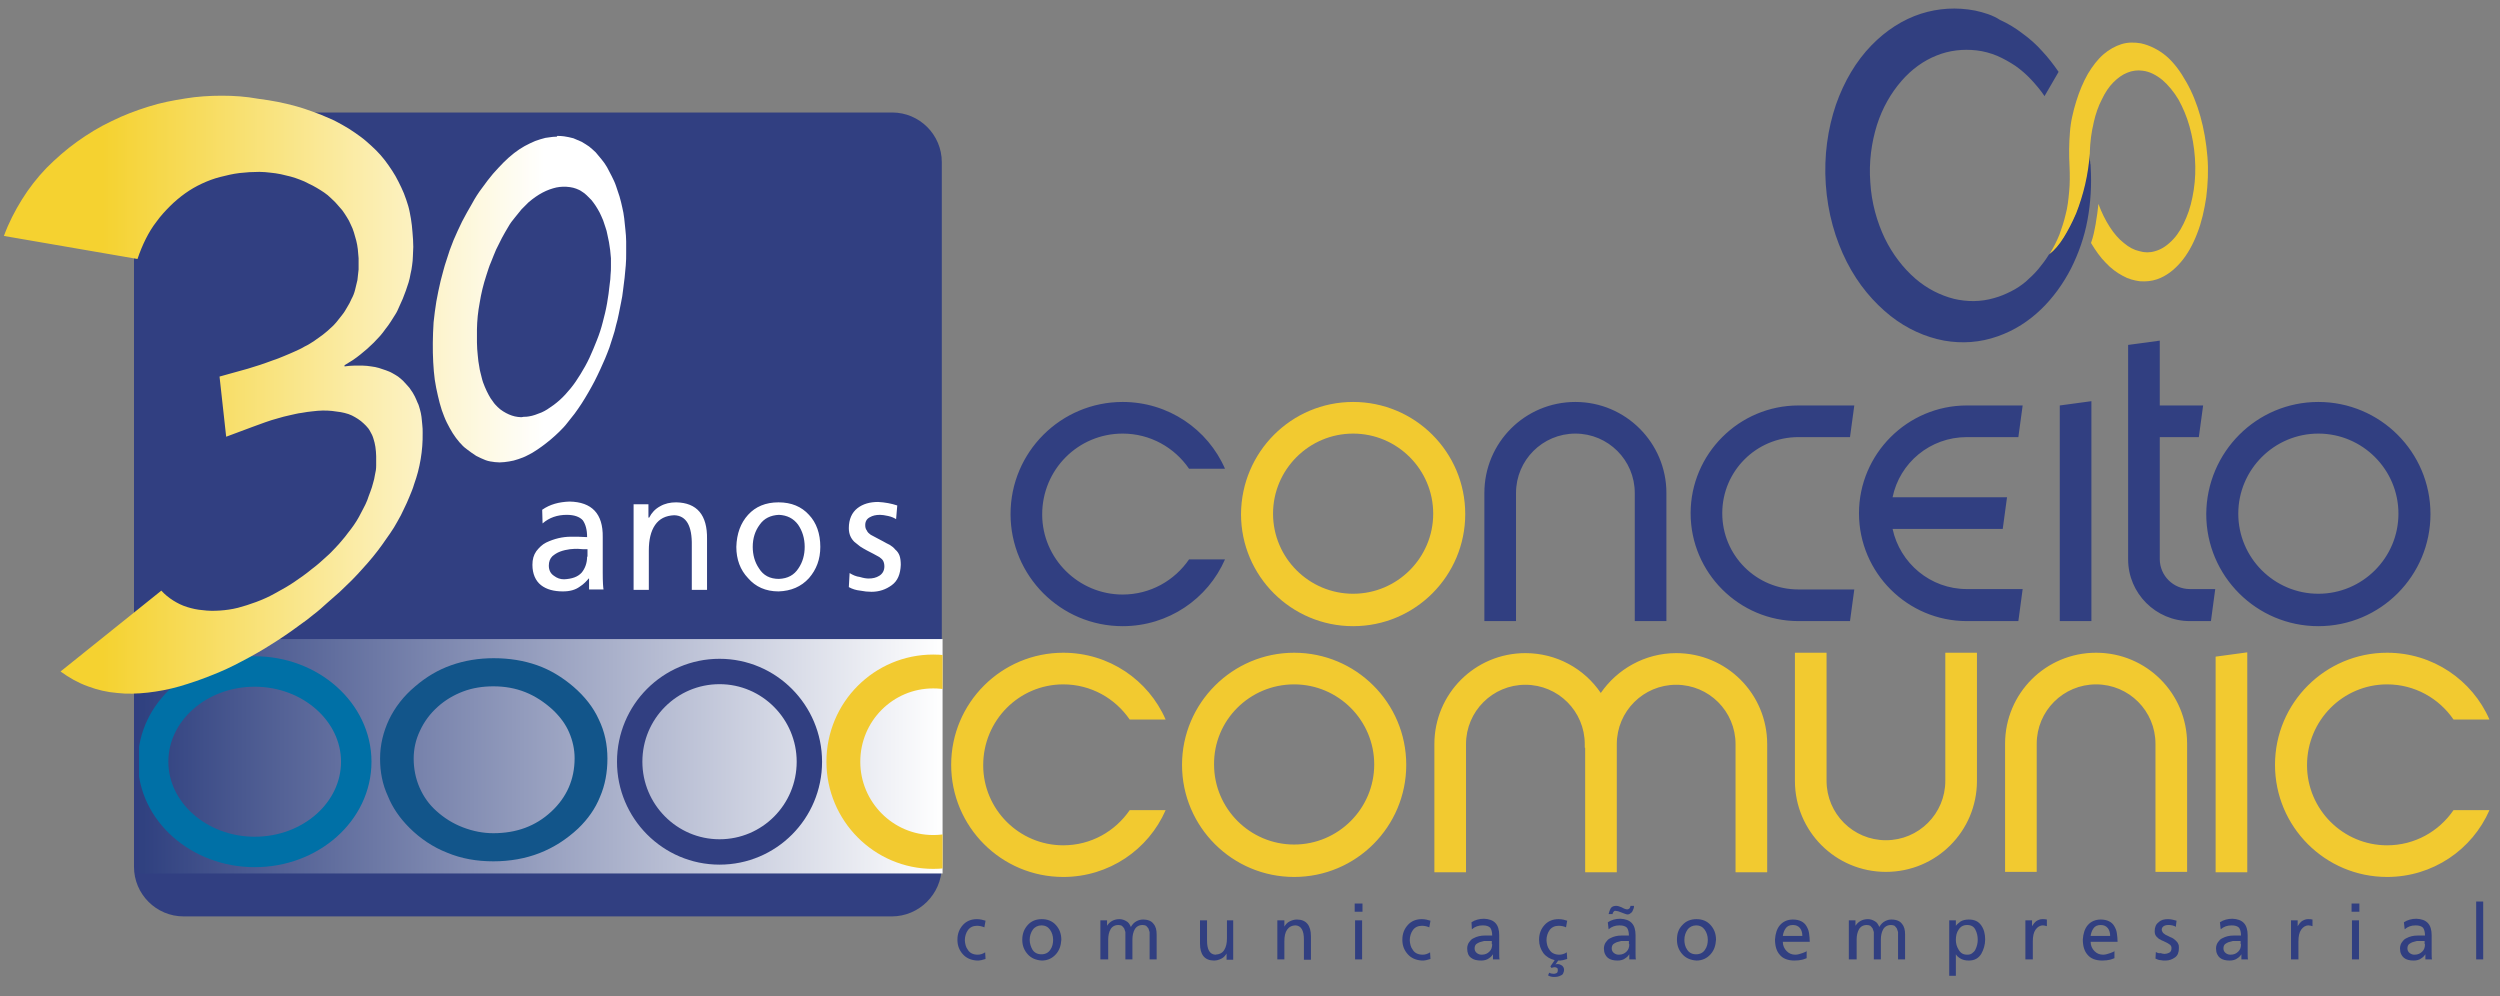
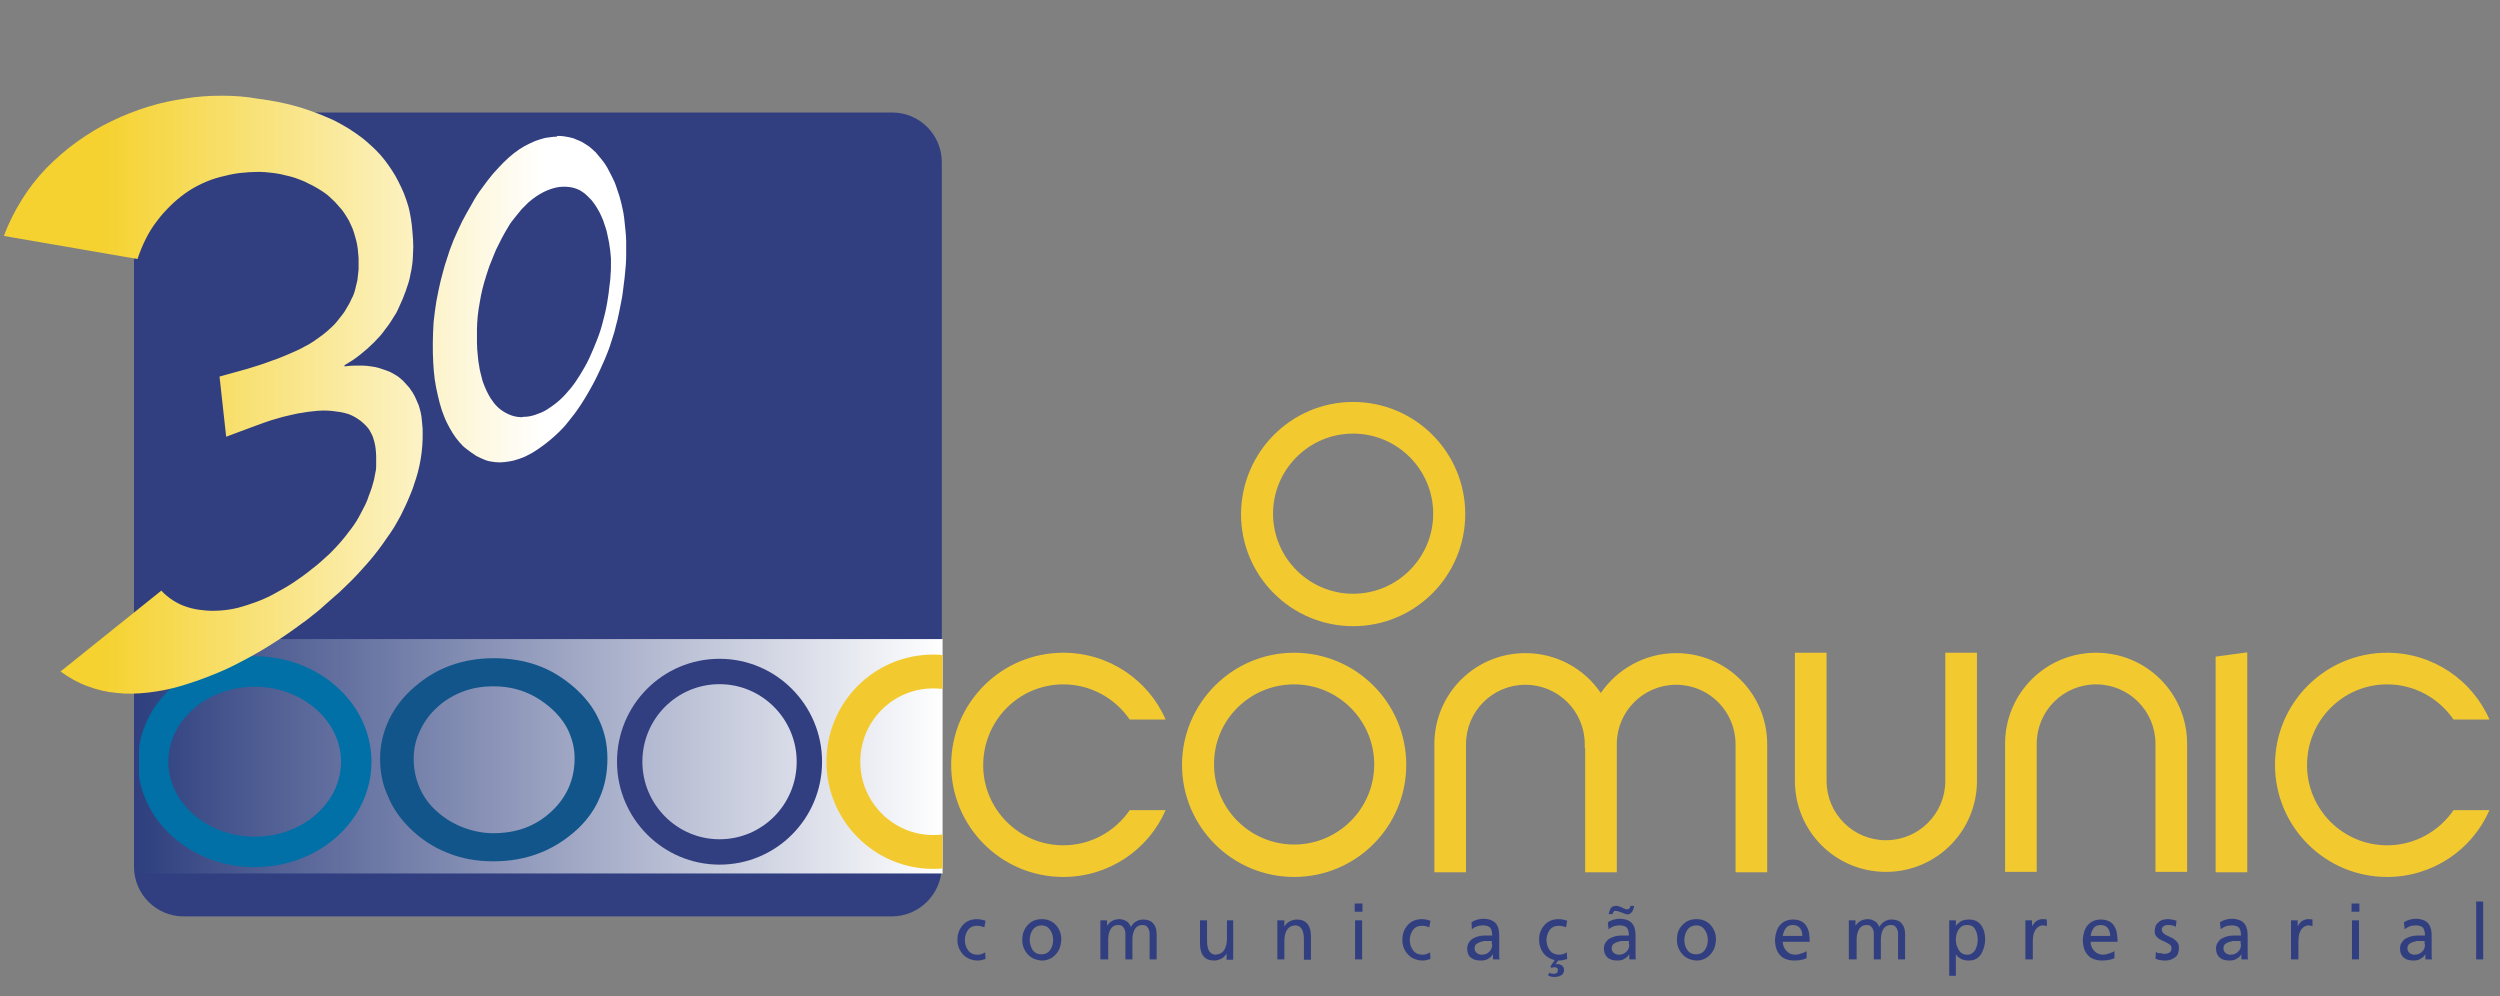
<svg xmlns="http://www.w3.org/2000/svg" xmlns:xlink="http://www.w3.org/1999/xlink" version="1.1" id="Camada_1" x="0px" y="0px" viewBox="0 0 640 255" style="enable-background:new 0 0 640 255;" xml:space="preserve">
  <rect x="0" y="0" width="640" height="255" fill="#808080" stroke="none" />
  <style type="text/css">
	.st0{fill-rule:evenodd;clip-rule:evenodd;fill:#313F81;}
	.st1{fill-rule:evenodd;clip-rule:evenodd;fill:#F2CA30;}
	.st2{enable-background:new    ;}
	.st3{clip-path:url(#SVGID_2_);}
	.st4{clip-path:url(#SVGID_4_);fill:#313F80;}
	.st5{clip-path:url(#SVGID_4_);fill:#F2CA30;}
	.st6{clip-path:url(#SVGID_6_);fill:url(#SVGID_7_);}
	.st7{clip-path:url(#SVGID_6_);fill:none;stroke:#0070A6;stroke-width:7.797;stroke-miterlimit:10;}
	.st8{clip-path:url(#SVGID_6_);fill:none;stroke:#F2CA30;stroke-width:8.666;stroke-miterlimit:10;}
	.st9{clip-path:url(#SVGID_6_);fill-rule:evenodd;clip-rule:evenodd;fill:#12558A;}
	.st10{clip-path:url(#SVGID_6_);fill:none;stroke:#313F81;stroke-width:6.497;stroke-miterlimit:10;}
	.st11{fill-rule:evenodd;clip-rule:evenodd;fill:#FFFFFF;}
	.st12{clip-path:url(#SVGID_9_);fill:url(#SVGID_10_);}
</style>
-   <path class="st0" d="M287.4,111c7.1,0,13.3,3.6,17,9h9.2c-4.4-10.1-14.5-17.1-26.2-17.1c-15.8,0-28.7,12.8-28.7,28.7  c0,15.8,12.8,28.7,28.7,28.7c11.7,0,21.8-7,26.2-17.1h-9.2c-3.7,5.4-9.9,9-17,9c-11.3,0-20.6-9.2-20.6-20.5  C266.8,120.2,276,111,287.4,111 M380,159l0-32.8c0-12.9,10.4-23.3,23.3-23.3c12.9,0,23.3,10.5,23.3,23.3V159h-8.1v-32.8  c0-8.4-6.8-15.2-15.2-15.2c-8.4,0-15.2,6.8-15.2,15.2l0,32.8H380z M473.6,159l-13.2,0c-15.2,0-27.6-12.4-27.6-27.6  c0-15.2,12.4-27.6,27.6-27.6h14.3l-1.1,8.1h-13.2c-10.8,0-19.5,8.7-19.5,19.5c0,10.8,8.7,19.5,19.5,19.5h14.3L473.6,159z M516.7,159  l-13.2,0c-15.2,0-27.6-12.4-27.6-27.6c0-15.2,12.4-27.6,27.6-27.6h14.3l-1.1,8.1h-13.2c-9.4,0-17.2,6.6-19,15.4h29.3l-1.1,8.1h-28.2  c1.9,8.8,9.7,15.4,19,15.4h14.3L516.7,159z M535.4,102.7V159h-8.1v-55.2L535.4,102.7z M560.6,159c-8.7,0-15.8-7.1-15.8-15.8V88.3  l8.1-1.1v16.6H564l-1.1,8.1h-10v31.2c0,4.3,3.5,7.7,7.7,7.7h6.5L566,159H560.6z M593.5,111c11.3,0,20.5,9.2,20.5,20.5  s-9.2,20.5-20.5,20.5c-11.3,0-20.5-9.2-20.5-20.5S582.2,111,593.5,111 M593.5,102.9c15.8,0,28.7,12.8,28.7,28.7  c0,15.8-12.8,28.7-28.7,28.7c-15.8,0-28.7-12.8-28.7-28.7C564.9,115.7,577.7,102.9,593.5,102.9" />
  <path class="st1" d="M346.4,102.9c15.8,0,28.7,12.8,28.7,28.7c0,15.8-12.8,28.7-28.7,28.7c-15.8,0-28.7-12.8-28.7-28.7  C317.8,115.7,330.6,102.9,346.4,102.9 M346.4,111c11.3,0,20.5,9.2,20.5,20.5c0,11.3-9.2,20.5-20.5,20.5c-11.3,0-20.5-9.2-20.5-20.5  C325.9,120.2,335.1,111,346.4,111" />
  <path class="st1" d="M575.3,167v56.3h-8.1v-55.2L575.3,167z M513.3,223.2l0-32.8c0-12.9,10.4-23.3,23.3-23.3  c12.9,0,23.3,10.4,23.3,23.3v32.8h-8.1v-32.8c0-8.4-6.8-15.2-15.2-15.2c-8.4,0-15.2,6.8-15.2,15.2l0,32.8H513.3z M459.5,167.1  l0,32.8c0,12.9,10.4,23.3,23.3,23.3c12.9,0,23.3-10.4,23.3-23.3v-32.8H498v32.8c0,8.4-6.8,15.2-15.2,15.2c-8.4,0-15.2-6.8-15.2-15.2  v-32.8H459.5z M405.7,191.4v-0.9c0-8.4-6.8-15.2-15.2-15.2c-8.4,0-15.2,6.8-15.2,15.2v32.8h-8.1l0-32.8c0-12.9,10.4-23.3,23.3-23.3  c8,0,15.1,4,19.3,10.2c4.2-6.1,11.3-10.2,19.3-10.2c12.9,0,23.3,10.4,23.3,23.3v32.8h-8.1v-32.8c0-8.4-6.8-15.2-15.2-15.2  c-8.4,0-15.2,6.8-15.2,15.2v32.8h-8.1h0V191.4z M272.2,175.2c7.1,0,13.3,3.6,17,9h9.2c-4.4-10.1-14.5-17.1-26.2-17.1  c-15.8,0-28.7,12.8-28.7,28.7c0,15.8,12.8,28.7,28.7,28.7c11.7,0,21.8-7,26.2-17.1h-9.2c-3.7,5.4-9.9,9-17,9  c-11.3,0-20.5-9.2-20.5-20.5C251.7,184.4,260.9,175.2,272.2,175.2 M611.1,175.2c7.1,0,13.3,3.6,17,9h9.2  c-4.4-10.1-14.5-17.1-26.2-17.1c-15.8,0-28.7,12.8-28.7,28.7c0,15.8,12.8,28.7,28.7,28.7c11.7,0,21.8-7,26.2-17.1h-9.2  c-3.7,5.4-9.9,9-17,9c-11.3,0-20.5-9.2-20.5-20.5C590.6,184.4,599.8,175.2,611.1,175.2 M331.3,175.2c11.3,0,20.5,9.2,20.5,20.5  c0,11.3-9.2,20.5-20.5,20.5c-11.3,0-20.5-9.2-20.5-20.5C310.7,184.4,319.9,175.2,331.3,175.2 M331.3,167.1  c15.8,0,28.7,12.8,28.7,28.7c0,15.8-12.8,28.7-28.7,28.7c-15.8,0-28.7-12.8-28.7-28.7C302.6,180,315.5,167.1,331.3,167.1" />
  <path class="st0" d="M633.9,245.6h1.8v-14.8h-1.8V245.6z M620.8,241.7c0,0.8-0.2,1.4-0.7,1.9c-0.5,0.5-1.1,0.8-2,0.8  c-0.4,0-0.8-0.1-1.2-0.4c-0.4-0.3-0.6-0.7-0.6-1.2c0-0.4,0.1-0.8,0.4-1.1c0.3-0.2,0.6-0.4,0.9-0.5c0.4-0.1,0.8-0.2,1.1-0.3  c0.4,0,0.7,0,0.9,0c0.4,0,0.8,0,1.1,0V241.7z M615.6,237.9L615.6,237.9c0.8-0.7,1.7-1,2.8-1c0.9,0,1.5,0.2,1.9,0.6  c0.3,0.4,0.5,1.1,0.5,2c-0.6,0-1.3,0-1.9,0c-1,0-2,0.2-2.9,0.7c-0.5,0.2-0.8,0.6-1.1,1c-0.3,0.4-0.5,1-0.5,1.6c0,1.1,0.4,1.9,1,2.4  c0.6,0.5,1.5,0.7,2.5,0.7c0.8,0,1.5-0.2,2-0.6c0.5-0.3,0.8-0.7,1-1h0v1.3h1.7c-0.1-0.2-0.1-0.9-0.1-2v-4.2c0-2.8-1.3-4.1-3.9-4.2  c-1.2,0-2.3,0.3-3.2,0.9L615.6,237.9z M604,231.3h-2v2.1h2V231.3z M602.1,245.6h1.8v-10h-1.8V245.6z M586.6,245.6h1.8v-4.6  c0-1.3,0.2-2.3,0.7-3c0.5-0.7,1.1-1.1,1.9-1.1c0.3,0,0.6,0.1,1,0.2v-1.7c-0.3-0.1-0.7-0.1-1.2-0.1c-0.5,0-1,0.2-1.5,0.5  c-0.4,0.3-0.8,0.8-1.1,1.3h0v-1.5h-1.7V245.6z M573.7,241.7c0,0.8-0.2,1.4-0.7,1.9c-0.5,0.5-1.1,0.8-2,0.8c-0.4,0-0.8-0.1-1.2-0.4  c-0.4-0.3-0.6-0.7-0.6-1.2c0-0.4,0.1-0.8,0.4-1.1c0.3-0.2,0.6-0.4,0.9-0.5c0.4-0.1,0.8-0.2,1.1-0.3c0.4,0,0.7,0,0.9,0  c0.4,0,0.8,0,1.1,0V241.7z M568.5,237.9L568.5,237.9c0.8-0.7,1.7-1,2.8-1c0.9,0,1.5,0.2,1.9,0.6c0.3,0.4,0.5,1.1,0.5,2  c-0.6,0-1.3,0-1.9,0c-1,0-2,0.2-2.9,0.7c-0.5,0.2-0.8,0.6-1.1,1c-0.3,0.4-0.5,1-0.5,1.6c0,1.1,0.4,1.9,1,2.4  c0.6,0.5,1.5,0.7,2.5,0.7c0.8,0,1.5-0.2,2-0.6c0.5-0.3,0.8-0.7,1-1h0v1.3h1.7c-0.1-0.2-0.1-0.9-0.1-2v-4.2c0-2.8-1.3-4.1-3.9-4.2  c-1.2,0-2.3,0.3-3.2,0.9L568.5,237.9z M551.9,243.7l-0.1,1.7c0.4,0.2,0.9,0.4,1.3,0.4c0.4,0.1,0.9,0.1,1.3,0.1  c0.9,0,1.7-0.3,2.4-0.8c0.7-0.5,1-1.3,1-2.4c0-0.4,0-0.8-0.2-1.1c-0.1-0.3-0.3-0.5-0.5-0.7c-0.2-0.2-0.4-0.4-0.7-0.6  c-0.3-0.2-0.5-0.3-0.8-0.4c-0.3-0.1-0.5-0.3-0.8-0.4c-0.2-0.1-0.5-0.2-0.7-0.4c-0.2-0.1-0.4-0.3-0.5-0.5c-0.1-0.2-0.2-0.4-0.2-0.6  c0-0.4,0.2-0.7,0.5-0.9c0.3-0.2,0.7-0.3,1.2-0.3c0.2,0,0.6,0,1,0.1c0.4,0.1,0.7,0.2,0.9,0.4l0.2-1.6c-0.7-0.2-1.4-0.4-2.2-0.4  c-1,0-1.8,0.2-2.4,0.8c-0.7,0.5-1,1.3-1,2.3c0,0.7,0.2,1.2,0.7,1.6c0.2,0.2,0.4,0.4,0.7,0.5c0.3,0.2,0.5,0.3,0.8,0.4  c0.6,0.3,1.1,0.5,1.5,0.8c0.2,0.1,0.4,0.3,0.5,0.5c0.1,0.2,0.1,0.4,0.1,0.6c0,0.5-0.2,0.9-0.6,1.1c-0.4,0.2-0.8,0.3-1.2,0.3  c-0.3,0-0.6-0.1-1-0.2C552.6,244.1,552.2,243.9,551.9,243.7 M535.2,239.6c0.1-0.7,0.3-1.3,0.7-1.9c0.4-0.6,1-0.9,1.9-0.9  c0.8,0,1.4,0.3,1.8,0.8c0.4,0.5,0.6,1.2,0.6,2H535.2z M541.4,243.4L541.4,243.4c-0.2,0.2-0.6,0.4-1.2,0.6c-0.6,0.2-1.2,0.4-1.8,0.4  c-0.9,0-1.6-0.3-2.2-0.9c-0.6-0.6-1-1.4-1-2.4h6.9c0-0.8-0.1-1.6-0.2-2.3c-0.1-0.7-0.4-1.3-0.7-1.8c-0.6-1-1.8-1.6-3.4-1.6  c-1.4,0-2.5,0.5-3.3,1.4c-0.8,0.9-1.2,2.2-1.3,3.7c0,1.7,0.4,3,1.2,3.9c0.8,1,2.1,1.5,3.8,1.5c0.8,0,1.4-0.1,1.9-0.2  c0.5-0.1,0.8-0.3,1.2-0.4V243.4z M518.6,245.6h1.8v-4.6c0-1.3,0.2-2.3,0.7-3c0.5-0.7,1.1-1.1,1.9-1.1c0.3,0,0.6,0.1,1,0.2v-1.7  c-0.3-0.1-0.7-0.1-1.2-0.1c-0.5,0-1,0.2-1.5,0.5c-0.4,0.3-0.8,0.8-1.1,1.3h0v-1.5h-1.7V245.6z M506.3,240.6c0,0.8-0.2,1.7-0.6,2.5  c-0.2,0.4-0.5,0.7-0.8,0.9c-0.3,0.3-0.8,0.4-1.3,0.4c-1,0-1.7-0.4-2.2-1.3c-0.5-0.8-0.7-1.6-0.7-2.5c0-1,0.2-1.9,0.7-2.6  c0.5-0.8,1.2-1.2,2.2-1.2c1,0,1.7,0.4,2.1,1.2C506.1,238.8,506.3,239.6,506.3,240.6 M498.9,249.8h1.8v-5.5h0  c0.3,0.5,0.7,0.8,1.2,1.1c0.5,0.3,1.2,0.5,2.1,0.5c1.5,0,2.5-0.6,3.2-1.7c0.6-1.1,1-2.3,1-3.7c0-1.4-0.3-2.6-1-3.6  c-0.7-1-1.7-1.5-3.2-1.5c-0.9,0-1.6,0.2-2.1,0.5c-0.5,0.4-0.9,0.7-1.2,1.1h0v-1.4h-1.7V249.8z M473.5,245.6h1.8v-5.1  c0-1,0.2-1.9,0.6-2.6c0.4-0.7,1.1-1.1,2-1.1c0.4,0,0.7,0.1,0.9,0.2c0.2,0.2,0.4,0.4,0.6,0.7c0.1,0.3,0.2,0.6,0.3,0.9  c0,0.3,0,0.7,0,1v6h1.8v-5.1c0-1,0.2-1.9,0.6-2.6c0.4-0.7,1.1-1.1,2-1.1c0.4,0,0.7,0.1,0.9,0.2c0.2,0.2,0.4,0.4,0.6,0.7  c0.1,0.3,0.2,0.6,0.3,0.9c0,0.3,0,0.7,0,1v6h1.8v-6.4c0-1.1-0.2-2-0.8-2.7c-0.5-0.7-1.4-1.1-2.7-1.1c-0.5,0-1,0.1-1.6,0.4  c-0.6,0.3-1.1,0.8-1.5,1.5c-0.3-0.7-0.6-1.2-1.2-1.5c-0.5-0.3-1.1-0.5-1.7-0.5c-1.4,0-2.5,0.6-3.2,1.7h0v-1.4h-1.7V245.6z   M456.4,239.6c0.1-0.7,0.3-1.3,0.7-1.9c0.4-0.6,1-0.9,1.9-0.9c0.8,0,1.4,0.3,1.8,0.8c0.4,0.5,0.6,1.2,0.6,2H456.4z M462.6,243.4  L462.6,243.4c-0.2,0.2-0.6,0.4-1.2,0.6c-0.6,0.2-1.2,0.4-1.8,0.4c-0.9,0-1.6-0.3-2.2-0.9c-0.6-0.6-1-1.4-1-2.4h6.9  c0-0.8-0.1-1.6-0.2-2.3c-0.1-0.7-0.4-1.3-0.7-1.8c-0.6-1-1.8-1.6-3.4-1.6c-1.4,0-2.5,0.5-3.3,1.4c-0.8,0.9-1.2,2.2-1.3,3.7  c0,1.7,0.4,3,1.2,3.9c0.8,1,2.1,1.5,3.8,1.5c0.8,0,1.4-0.1,1.9-0.2c0.5-0.1,0.8-0.3,1.2-0.4V243.4z M431.2,240.6  c0-1,0.3-1.9,0.8-2.6c0.5-0.7,1.3-1.1,2.2-1.1c1,0,1.7,0.4,2.2,1.1c0.5,0.7,0.8,1.6,0.8,2.6c0,0.9-0.2,1.8-0.7,2.5  c-0.5,0.8-1.3,1.2-2.3,1.2c-1,0-1.8-0.4-2.3-1.2C431.4,242.4,431.2,241.5,431.2,240.6 M429.3,240.6c0,1.5,0.5,2.7,1.4,3.7  c0.9,1,2.1,1.5,3.6,1.6c1.5,0,2.7-0.6,3.6-1.6c0.9-1,1.3-2.2,1.4-3.7c0-1.6-0.5-2.8-1.4-3.8c-0.9-1-2.1-1.5-3.6-1.5  c-1.5,0-2.7,0.5-3.6,1.5C429.7,237.8,429.3,239,429.3,240.6 M412.8,234.1c0-0.2,0.1-0.5,0.3-0.7c0.1-0.2,0.3-0.3,0.6-0.2  c0.4,0,0.9,0.2,1.4,0.4c0.3,0.1,0.5,0.2,0.8,0.3c0.3,0.1,0.5,0.2,0.7,0.2c0.3,0,0.6-0.1,0.8-0.3c0.2-0.1,0.4-0.3,0.5-0.5  c0.1-0.2,0.2-0.5,0.3-0.7c0.1-0.2,0.1-0.5,0.1-0.7h-0.9c0,0.2-0.1,0.4-0.2,0.6c-0.2,0.2-0.4,0.3-0.6,0.3c-0.4,0-0.9-0.2-1.4-0.5  c-0.3-0.1-0.5-0.2-0.8-0.3c-0.3-0.1-0.5-0.1-0.8-0.1c-0.3,0-0.6,0.1-0.8,0.2c-0.2,0.1-0.4,0.3-0.5,0.5c-0.1,0.2-0.2,0.5-0.3,0.7  c-0.1,0.3-0.1,0.5-0.2,0.7H412.8z M417.1,241.7c0,0.8-0.2,1.4-0.7,1.9c-0.5,0.5-1.1,0.8-2,0.8c-0.4,0-0.8-0.1-1.2-0.4  c-0.4-0.3-0.6-0.7-0.6-1.2c0-0.4,0.1-0.8,0.4-1.1c0.3-0.2,0.6-0.4,0.9-0.5c0.4-0.1,0.8-0.2,1.1-0.3c0.4,0,0.7,0,0.9,0  c0.4,0,0.8,0,1.1,0V241.7z M411.8,237.9L411.8,237.9c0.8-0.7,1.7-1,2.8-1c0.9,0,1.5,0.2,1.9,0.6c0.3,0.4,0.5,1.1,0.5,2  c-0.6,0-1.3,0-1.9,0c-1,0-2,0.2-2.9,0.7c-0.5,0.2-0.8,0.6-1.1,1c-0.3,0.4-0.5,1-0.5,1.6c0,1.1,0.4,1.9,1,2.4  c0.6,0.5,1.5,0.7,2.5,0.7c0.8,0,1.5-0.2,2-0.6c0.5-0.3,0.8-0.7,1-1h0v1.3h1.7c-0.1-0.2-0.1-0.9-0.1-2v-4.2c0-2.8-1.3-4.1-3.9-4.2  c-1.2,0-2.3,0.3-3.2,0.9L411.8,237.9z M401.2,235.7c-0.6-0.2-1.3-0.4-2.2-0.4c-1.5,0-2.7,0.5-3.6,1.5c-0.9,1-1.4,2.2-1.4,3.8  c0,1.3,0.4,2.4,1.1,3.4c0.7,0.9,1.7,1.5,2.9,1.8l-1.1,1.6l0.3,0.4c0.2-0.1,0.5-0.2,0.8-0.2c0.2,0,0.5,0.1,0.6,0.2  c0.2,0.1,0.2,0.3,0.2,0.6c0,0.3-0.1,0.6-0.3,0.7c-0.2,0.1-0.5,0.2-0.7,0.2c-0.4,0-0.9-0.1-1.2-0.3l-0.3,0.7c0.5,0.3,1,0.4,1.6,0.4  c0.6,0,1.2-0.1,1.7-0.4c0.3-0.1,0.5-0.3,0.6-0.6c0.1-0.2,0.2-0.5,0.2-0.8c0-0.5-0.2-0.8-0.5-1.1c-0.3-0.2-0.7-0.4-1.1-0.4  c-0.2,0-0.4,0-0.6,0.1l0,0l0.7-1h0.1c0.3,0,0.7,0,1.1-0.1c0.4-0.1,0.8-0.2,1.1-0.3l-0.1-1.7c-0.6,0.4-1.3,0.6-1.9,0.6  c-1.1,0-2-0.4-2.5-1.2c-0.3-0.4-0.5-0.8-0.6-1.2c-0.1-0.4-0.2-0.9-0.2-1.3c0-1,0.3-1.9,0.8-2.6c0.5-0.7,1.3-1.1,2.3-1.1  c0.6,0,1.3,0.1,1.9,0.4L401.2,235.7z M382,241.7c0,0.8-0.2,1.4-0.7,1.9c-0.5,0.5-1.1,0.8-2,0.8c-0.4,0-0.8-0.1-1.2-0.4  c-0.4-0.3-0.6-0.7-0.6-1.2c0-0.4,0.1-0.8,0.4-1.1c0.3-0.2,0.6-0.4,0.9-0.5c0.4-0.1,0.8-0.2,1.1-0.3c0.4,0,0.7,0,0.9,0  c0.4,0,0.8,0,1.1,0V241.7z M376.8,237.9L376.8,237.9c0.8-0.7,1.7-1,2.8-1c0.9,0,1.5,0.2,1.9,0.6c0.3,0.4,0.5,1.1,0.5,2  c-0.6,0-1.3,0-1.9,0c-1,0-2,0.2-2.9,0.7c-0.5,0.2-0.8,0.6-1.1,1c-0.3,0.4-0.5,1-0.5,1.6c0,1.1,0.3,1.9,1,2.4  c0.6,0.5,1.5,0.7,2.6,0.7c0.8,0,1.5-0.2,2-0.6c0.5-0.3,0.8-0.7,1-1h0v1.3h1.7c-0.1-0.2-0.1-0.9-0.1-2v-4.2c0-2.8-1.3-4.1-3.9-4.2  c-1.2,0-2.3,0.3-3.2,0.9L376.8,237.9z M366.2,235.7c-0.6-0.2-1.4-0.4-2.2-0.4c-1.5,0-2.7,0.5-3.6,1.5c-0.9,1-1.4,2.2-1.4,3.8  c0,1.5,0.5,2.7,1.4,3.7c0.9,1,2.1,1.5,3.6,1.6c0.3,0,0.7,0,1.1-0.1c0.4-0.1,0.8-0.2,1.1-0.3l-0.1-1.7c-0.6,0.4-1.3,0.6-1.9,0.6  c-1.1,0-2-0.4-2.5-1.2c-0.3-0.4-0.5-0.8-0.6-1.2c-0.1-0.4-0.2-0.9-0.2-1.3c0-1,0.3-1.9,0.8-2.6c0.5-0.7,1.3-1.1,2.3-1.1  c0.6,0,1.2,0.1,1.9,0.4L366.2,235.7z M348.8,231.3h-2v2.1h2V231.3z M346.9,245.6h1.8v-10h-1.8V245.6z M327,245.6h1.8V241  c0-1.3,0.2-2.3,0.7-3c0.5-0.7,1.2-1.1,2.2-1.1c1.4,0.1,2.1,1.3,2.1,3.6v5.2h1.8v-6c0-2.8-1.2-4.3-3.6-4.3c-0.7,0-1.3,0.2-1.9,0.5  c-0.6,0.3-1,0.8-1.3,1.3h0v-1.6H327V245.6z M315.9,235.6h-1.8v4.6c0,1.2-0.2,2.2-0.7,3c-0.5,0.8-1.2,1.1-2.3,1.2  c-1.4-0.1-2.1-1.3-2.1-3.6v-5.2h-1.8v6c0,2.8,1.2,4.3,3.6,4.3c0.7,0,1.3-0.2,1.9-0.5c0.6-0.3,1-0.8,1.3-1.3h0v1.6h1.7V235.6z   M281.9,245.6h1.8v-5.1c0-1,0.2-1.9,0.6-2.6c0.4-0.7,1.1-1.1,2-1.1c0.4,0,0.7,0.1,0.9,0.2c0.2,0.2,0.4,0.4,0.6,0.7  c0.1,0.3,0.2,0.6,0.3,0.9c0,0.3,0,0.7,0,1v6h1.8v-5.1c0-1,0.2-1.9,0.6-2.6c0.4-0.7,1.1-1.1,2-1.1c0.4,0,0.7,0.1,0.9,0.2  c0.2,0.2,0.4,0.4,0.6,0.7c0.1,0.3,0.2,0.6,0.3,0.9c0,0.3,0,0.7,0,1v6h1.8v-6.4c0-1.1-0.2-2-0.8-2.7c-0.5-0.7-1.4-1.1-2.7-1.1  c-0.5,0-1,0.1-1.6,0.4c-0.6,0.3-1.1,0.8-1.5,1.5c-0.3-0.7-0.6-1.2-1.2-1.5c-0.5-0.3-1.1-0.5-1.7-0.5c-1.4,0-2.5,0.6-3.2,1.7h0v-1.4  h-1.7V245.6z M263.6,240.6c0-1,0.3-1.9,0.8-2.6c0.5-0.7,1.3-1.1,2.2-1.1c1,0,1.7,0.4,2.2,1.1c0.5,0.7,0.8,1.6,0.8,2.6  c0,0.9-0.2,1.8-0.7,2.5c-0.5,0.8-1.3,1.2-2.3,1.2c-1,0-1.8-0.4-2.3-1.2C263.9,242.4,263.6,241.5,263.6,240.6 M261.7,240.6  c0,1.5,0.5,2.7,1.4,3.7c0.9,1,2.1,1.5,3.6,1.6c1.5,0,2.7-0.6,3.6-1.6c0.9-1,1.3-2.2,1.4-3.7c0-1.6-0.5-2.8-1.4-3.8  c-0.9-1-2.1-1.5-3.6-1.5c-1.5,0-2.7,0.5-3.6,1.5C262.2,237.8,261.7,239,261.7,240.6 M252.3,235.7c-0.6-0.2-1.4-0.4-2.2-0.4  c-1.5,0-2.7,0.5-3.6,1.5c-0.9,1-1.4,2.2-1.4,3.8c0,1.5,0.5,2.7,1.4,3.7c0.9,1,2.1,1.5,3.6,1.6c0.3,0,0.7,0,1.1-0.1  c0.4-0.1,0.8-0.2,1.1-0.3l-0.1-1.7c-0.6,0.4-1.3,0.6-1.9,0.6c-1.1,0-2-0.4-2.5-1.2c-0.3-0.4-0.5-0.8-0.6-1.2  c-0.1-0.4-0.2-0.9-0.2-1.3c0-1,0.3-1.9,0.8-2.6c0.5-0.7,1.3-1.1,2.3-1.1c0.6,0,1.2,0.1,1.9,0.4L252.3,235.7z" />
  <g class="st2">
    <g>
      <defs>
        <rect id="SVGID_1_" x="463.7" y="-5.6" width="103.3" height="105.7" />
      </defs>
      <clipPath id="SVGID_2_">
        <use xlink:href="#SVGID_1_" style="overflow:visible;" />
      </clipPath>
      <g class="st3">
        <defs>
-           <polygon id="SVGID_3_" points="471.1,100.2 463.7,-5.6 563.3,14.1 567,66.8     " />
-         </defs>
+           </defs>
        <clipPath id="SVGID_4_">
          <use xlink:href="#SVGID_3_" style="overflow:visible;" />
        </clipPath>
        <path class="st4" d="M505.6,2.7c-4.7-0.9-9.4-0.6-13.8,0.8c-4.7,1.5-9,4.3-12.7,8.1c-3.9,4-7,9.2-9.1,15.2     c-2.1,6.2-3.1,13.1-2.6,20.4c0.5,7.3,2.4,14,5.4,19.9c2.9,5.7,6.8,10.3,11.2,13.8c4.2,3.3,8.9,5.4,13.7,6.3     c4.6,0.8,9.2,0.5,13.7-1.1c4.3-1.5,8-3.9,11.2-7c3-2.9,5.6-6.5,7.6-10.4c1.9-3.8,3.4-8,4.2-12.4c0.8-4.3,1.1-9,0.8-13.7     c0-0.3,0-0.5-0.1-0.8c0-0.3,0-0.5-0.1-0.8c0-0.3-0.1-0.5-0.1-0.8c0-0.3-0.1-0.5-0.1-0.8c-0.2,2.7-0.6,5.4-1.2,8     c-0.6,2.6-1.4,5.1-2.3,7.4c-0.9,2.3-2,4.4-3.2,6.2c-1.2,1.8-2.4,3.2-3.6,4.2c-0.8,1.3-1.7,2.5-2.7,3.7c-1,1.2-2.1,2.2-3.2,3.2     c-1.2,1-2.4,1.8-3.8,2.5c-1.4,0.7-2.8,1.3-4.3,1.7c-3.4,1-6.9,1-10.3,0.2c-3.5-0.9-6.9-2.6-9.9-5.2c-3.1-2.7-5.8-6.2-7.8-10.3     c-2-4.2-3.4-9.1-3.7-14.3c-0.4-5.2,0.3-10.2,1.7-14.7c1.4-4.4,3.6-8.2,6.3-11.3c2.6-3,5.7-5.2,9-6.5c3.2-1.3,6.7-1.7,10.2-1.3     c1.8,0.2,3.6,0.7,5.3,1.4c1.6,0.7,3.2,1.6,4.7,2.6c1.4,1,2.8,2.2,4,3.5c1.2,1.3,2.4,2.7,3.4,4.2l3.6-6.2     c-1.3-1.9-2.7-3.7-4.2-5.3c-1.5-1.7-3.2-3.2-5-4.5c-1.8-1.4-3.8-2.6-5.8-3.5C510.2,3.9,507.9,3.2,505.6,2.7" />
-         <path class="st5" d="M548.1,11.1c-1.7-0.3-3.4-0.3-5,0.2c-1.6,0.5-3.2,1.4-4.6,2.6c-1.5,1.3-2.8,3-4,5c-1.2,2.1-2.2,4.5-3,7.1     c-0.4,1.2-0.7,2.5-1,3.8c-0.3,1.3-0.5,2.7-0.6,4.1c-0.1,1.4-0.2,2.8-0.2,4.3c0,1.4,0,2.9,0.1,4.3c0.1,2.4,0.1,4.6-0.1,6.6     c-0.2,2.1-0.4,4-0.9,5.8c-0.4,1.8-1,3.5-1.6,5.2c-0.7,1.7-1.5,3.3-2.5,4.9c0,0,0,0,0,0v0h0c1.2-0.9,2.5-2.4,3.6-4.2     c1.1-1.8,2.2-3.9,3.2-6.2c0.9-2.3,1.7-4.8,2.3-7.4c0.6-2.6,1-5.3,1.2-8c0,0,0-0.1,0-0.1l0-0.1c0,0,0-0.1,0-0.1c0,0,0-0.1,0-0.1     c0-0.6,0.1-1.2,0.1-1.8c0.1-0.6,0.1-1.2,0.2-1.9c0.1-0.6,0.2-1.3,0.3-1.9c0.1-0.6,0.3-1.2,0.4-1.9c0.5-2.2,1.2-4.2,2.1-5.9     c0.8-1.7,1.8-3.2,2.9-4.3c1.1-1.1,2.3-2,3.6-2.5c1.2-0.5,2.6-0.7,3.9-0.5c1.8,0.2,3.5,1.1,5.1,2.4c1.5,1.3,2.9,3,4.1,5     c1.1,2,2.1,4.3,2.8,6.8c0.7,2.5,1.2,5.2,1.4,8.1c0.2,2.9,0.1,5.6-0.3,8.2c-0.4,2.6-1,5-1.9,7.1c-0.9,2.2-2,4.1-3.3,5.5     c-1.4,1.5-2.9,2.6-4.7,3.1c-1.3,0.4-2.7,0.4-4,0c-1.4-0.3-2.7-1-4-2.1c-1.3-1-2.5-2.4-3.6-4.1c-1.1-1.7-2.1-3.7-2.9-5.9     c-0.1,0.8-0.2,1.6-0.3,2.5c-0.1,0.8-0.3,1.7-0.4,2.6c-0.2,0.9-0.3,1.7-0.5,2.5c-0.2,0.8-0.4,1.6-0.7,2.4c1.2,2,2.4,3.7,3.8,5.1     c1.3,1.4,2.8,2.5,4.3,3.3c1.4,0.8,2.9,1.2,4.4,1.4c1.5,0.1,2.9,0,4.4-0.5c2.3-0.8,4.3-2.3,6.1-4.4c1.7-2,3.1-4.5,4.2-7.4     c1.1-2.8,1.8-5.9,2.3-9.2c0.4-3.3,0.6-6.8,0.3-10.4c-0.3-3.6-0.9-7.1-1.8-10.3c-0.9-3.2-2.1-6.2-3.6-8.8c-1.5-2.7-3.2-5-5.2-6.7     C552.7,12.8,550.4,11.6,548.1,11.1" />
      </g>
    </g>
  </g>
  <path class="st0" d="M228.3,234.6H47c-7,0-12.7-5.7-12.7-12.7V41.5c0-7,5.7-12.7,12.7-12.7h181.4c7,0,12.7,5.7,12.7,12.7v180.4  C241,228.9,235.3,234.6,228.3,234.6" />
  <g>
    <defs>
      <rect id="SVGID_5_" x="35.6" y="163.6" width="205.7" height="60" />
    </defs>
    <clipPath id="SVGID_6_">
      <use xlink:href="#SVGID_5_" style="overflow:visible;" />
    </clipPath>
    <linearGradient id="SVGID_7_" gradientUnits="userSpaceOnUse" x1="-98.969" y1="425.038" x2="-98.011" y2="425.038" gradientTransform="matrix(214.832 0 0 -214.832 21297.26 91505.328)">
      <stop offset="0" style="stop-color:#304180" />
      <stop offset="6.221000e-03" style="stop-color:#304180" />
      <stop offset="1" style="stop-color:#FFFFFF" />
    </linearGradient>
    <rect x="35.6" y="163.6" class="st6" width="205.7" height="60" />
    <path class="st7" d="M91.2,195c0,12.8-11.7,23.1-26,23.1s-26-10.4-26-23.1c0-12.8,11.7-23.1,26-23.1S91.2,182.3,91.2,195z" />
    <path class="st8" d="M261.9,195c0,12.8-10.3,23.1-23,23.1c-12.7,0-23-10.4-23-23.1c0-12.8,10.3-23.1,23-23.1   C251.6,171.9,261.9,182.3,261.9,195z" />
    <path class="st9" d="M97.3,194.2c0-3.5,0.8-6.8,2.3-10c1.5-3.1,3.7-6,6.7-8.5c2.8-2.4,5.8-4.2,9.2-5.4c3.4-1.2,7-1.8,10.9-1.8   c4,0,7.7,0.6,11.1,1.8c3.4,1.2,6.5,3.1,9.3,5.5c2.9,2.5,5.1,5.3,6.5,8.4c1.5,3.1,2.2,6.4,2.2,10c0,3.5-0.6,6.8-1.9,9.8   c-1.2,3-3.1,5.7-5.6,8.1c-3,2.8-6.3,4.9-9.9,6.3c-3.6,1.4-7.6,2.1-11.8,2.1c-4.3,0-8.2-0.7-11.8-2.2c-3.6-1.4-6.9-3.6-9.7-6.4   c-2.4-2.4-4.3-5.1-5.5-8.1C97.9,200.8,97.3,197.6,97.3,194.2 M105.9,194.2c0,2.6,0.5,5.1,1.5,7.4c1,2.3,2.4,4.3,4.3,6   c2,1.8,4.2,3.2,6.8,4.2c2.6,1,5.2,1.5,7.8,1.5c5.9,0,10.8-1.8,14.8-5.5c4-3.7,6-8.3,6-13.7c0-2.3-0.5-4.5-1.4-6.6   c-0.9-2.1-2.3-4-4.2-5.8c-2.2-2-4.5-3.5-7-4.5c-2.5-1-5.2-1.5-8.2-1.5c-2.7,0-5.3,0.4-7.7,1.3c-2.4,0.9-4.6,2.2-6.5,3.9   c-2,1.8-3.5,3.8-4.6,6.2C106.4,189.4,105.9,191.8,105.9,194.2" />
    <path class="st10" d="M207.2,195c0,12.8-10.3,23.1-23,23.1c-12.7,0-23-10.4-23-23.1c0-12.8,10.3-23.1,23-23.1   C196.9,171.9,207.2,182.3,207.2,195z" />
  </g>
-   <path class="st11" d="M217.5,146.7l-0.2,3.6c0.9,0.5,1.9,0.8,2.9,0.9c1,0.2,2,0.3,2.9,0.3c2,0,3.7-0.6,5.2-1.7  c1.5-1.1,2.2-2.8,2.3-5.2c0-0.9-0.1-1.7-0.3-2.3c-0.2-0.6-0.6-1.2-1.1-1.6c-0.4-0.5-0.9-0.9-1.4-1.2c-0.6-0.3-1.2-0.6-1.7-0.9  c-0.6-0.3-1.1-0.6-1.7-0.9c-0.5-0.3-1-0.5-1.5-0.8c-0.4-0.3-0.8-0.6-1-1.1c-0.3-0.4-0.4-0.8-0.4-1.4c0-0.9,0.4-1.6,1.2-2  c0.7-0.4,1.5-0.6,2.6-0.6c0.5,0,1.2,0.1,2.1,0.3c0.9,0.2,1.5,0.5,2,0.8l0.3-3.5c-1.5-0.5-3.1-0.8-4.9-0.9c-2.1,0-3.9,0.5-5.3,1.6  c-1.4,1.1-2.2,2.8-2.2,5.1c0,1.5,0.5,2.6,1.4,3.5c0.5,0.4,1,0.8,1.5,1.2c0.5,0.3,1.1,0.7,1.7,1c1.2,0.6,2.3,1.2,3.2,1.7  c0.4,0.3,0.8,0.6,1,1c0.2,0.4,0.3,0.9,0.3,1.4c0,1.1-0.5,1.9-1.3,2.4c-0.8,0.5-1.7,0.7-2.7,0.7c-0.6,0-1.3-0.1-2.3-0.4  C219.2,147.6,218.3,147.2,217.5,146.7 M192.7,140c0-2.2,0.6-4.1,1.8-5.7c1.1-1.6,2.8-2.4,4.9-2.5c2.1,0.1,3.7,0.9,4.9,2.5  c1.1,1.6,1.7,3.5,1.7,5.7c0,2-0.5,3.9-1.6,5.5c-1.1,1.7-2.7,2.6-5,2.7c-2.3,0-4-0.9-5.1-2.7C193.2,143.9,192.7,142,192.7,140   M188.5,140c0,3.2,1,5.9,3,8c1.9,2.2,4.5,3.4,7.8,3.4c3.2-0.1,5.8-1.2,7.8-3.4c1.9-2.2,2.9-4.8,2.9-8c0-3.4-1-6.2-2.9-8.2  c-1.9-2.1-4.5-3.2-7.8-3.2c-3.3,0-5.9,1.1-7.8,3.2C189.6,133.9,188.6,136.6,188.5,140 M150.3,142.5c0,1.6-0.5,3-1.4,4.1  c-1,1.1-2.5,1.6-4.5,1.7c-1,0-1.8-0.3-2.6-0.9c-0.9-0.6-1.3-1.5-1.3-2.6c0-1,0.3-1.8,0.9-2.4c0.6-0.5,1.2-0.9,2-1.2  c0.8-0.3,1.7-0.5,2.5-0.6c0.8-0.1,1.5-0.1,2-0.1c0.8,0.1,1.7,0.1,2.5,0.1V142.5z M138.9,134L138.9,134c1.7-1.5,3.8-2.2,6.2-2.2  c1.9,0,3.3,0.5,4.1,1.4c0.7,1,1.1,2.4,1.1,4.3c-1.4-0.1-2.8-0.1-4.1-0.1c-2.2,0-4.3,0.5-6.4,1.5c-1,0.5-1.8,1.3-2.5,2.2  c-0.7,1-1,2.1-1,3.5c0,2.3,0.8,4.1,2.2,5.2c1.4,1.1,3.3,1.6,5.6,1.6c1.8,0,3.2-0.4,4.3-1.2c1.1-0.7,1.8-1.5,2.3-2.1h0.1v2.8h3.7  c-0.1-0.5-0.2-1.9-0.2-4.3v-9.1c0.1-6-2.8-9-8.5-9.1c-2.7,0.1-5,0.7-7,2.1L138.9,134z M162.2,151h3.9v-10.1c0-2.7,0.5-4.9,1.6-6.5  c1.1-1.6,2.7-2.4,4.9-2.5c3.1,0.1,4.6,2.7,4.5,7.8V151h3.9v-13c0.1-6.2-2.6-9.3-7.9-9.4c-1.5,0-2.9,0.3-4.1,1  c-1.3,0.7-2.2,1.7-2.8,2.9H166v-3.4h-3.8V151z" />
  <g>
    <defs>
      <path id="SVGID_8_" d="M133.4,106.8c-0.5,0-1.1-0.1-1.6-0.2c-0.5-0.1-1-0.3-1.5-0.5c-0.5-0.2-1-0.5-1.5-0.8    c-0.5-0.3-1-0.7-1.4-1.1c-0.4-0.4-0.9-0.9-1.2-1.4c-0.4-0.5-0.8-1.1-1.1-1.7c-0.3-0.6-0.7-1.3-1-2.1c-0.3-0.7-0.6-1.5-0.8-2.4    c-0.2-0.9-0.5-1.8-0.6-2.7c-0.2-0.9-0.3-1.9-0.4-3c-0.1-1-0.2-2.1-0.2-3.2c0-1.1,0-2.3,0-3.4c0-1.1,0.1-2.2,0.2-3.4    c0.1-1.1,0.3-2.3,0.5-3.4c0.2-1.2,0.4-2.3,0.7-3.5c0.3-1.2,0.6-2.3,1-3.5c0.4-1.2,0.7-2.3,1.2-3.4c0.4-1.1,0.9-2.2,1.3-3.2    c0.5-1,1-2,1.5-3c0.5-1,1.1-1.9,1.6-2.8c0.5-0.9,1.1-1.7,1.7-2.4c0.6-0.7,1.1-1.4,1.7-2.1c0.6-0.6,1.2-1.2,1.8-1.8    c0.6-0.5,1.2-1,1.8-1.4c0.6-0.4,1.2-0.8,1.8-1.1c0.6-0.3,1.2-0.6,1.8-0.8c0.6-0.2,1.2-0.4,1.7-0.5c0.6-0.1,1.1-0.2,1.7-0.2    c0.6,0,1.2,0,1.8,0.1c0.6,0.1,1.1,0.2,1.6,0.4c0.5,0.2,1,0.4,1.4,0.7c0.5,0.3,0.9,0.6,1.3,1c0.4,0.4,0.8,0.8,1.2,1.2    c0.4,0.5,0.7,0.9,1.1,1.5c0.3,0.5,0.7,1.1,1,1.7c0.3,0.6,0.6,1.3,0.9,2c0.2,0.6,0.4,1.2,0.6,1.8c0.2,0.6,0.4,1.2,0.5,1.9    c0.1,0.6,0.3,1.3,0.4,1.9c0.1,0.7,0.2,1.3,0.3,2c0.1,0.7,0.1,1.4,0.2,2.1c0,0.7,0,1.4,0,2.1c0,0.7,0,1.4-0.1,2.2    c0,0.7-0.1,1.5-0.2,2.2c-0.2,1.8-0.4,3.5-0.7,5.1c-0.3,1.7-0.7,3.3-1.1,4.8c-0.4,1.6-0.9,3.1-1.5,4.6c-0.6,1.5-1.2,3-1.9,4.5    c-0.7,1.5-1.5,2.9-2.3,4.2c-0.8,1.3-1.6,2.5-2.5,3.6c-0.9,1.1-1.8,2.1-2.8,3c-1,0.9-2.1,1.7-3.2,2.4c-0.5,0.3-1,0.6-1.5,0.8    c-0.5,0.2-1,0.4-1.6,0.6c-0.5,0.2-1.1,0.3-1.6,0.4c-0.4,0.1-0.9,0.1-1.3,0.1C133.6,106.8,133.5,106.8,133.4,106.8 M142.2,35    c-0.8,0-1.7,0.2-2.6,0.3c-0.9,0.2-1.7,0.5-2.6,0.8c-0.9,0.4-1.8,0.8-2.7,1.3c-0.9,0.5-1.8,1.1-2.7,1.8c-0.9,0.7-1.8,1.5-2.7,2.4    c-0.9,0.9-1.8,1.9-2.7,2.9c-0.9,1.1-1.8,2.2-2.7,3.5c-1,1.3-1.9,2.7-2.7,4.2c-0.9,1.5-1.7,3-2.5,4.5c-0.8,1.6-1.5,3.2-2.2,4.8    c-0.7,1.7-1.3,3.4-1.8,5.1c-0.6,1.7-1,3.5-1.5,5.3c-0.4,1.8-0.8,3.5-1.1,5.3c-0.3,1.8-0.5,3.5-0.7,5.3c-0.1,1.8-0.2,3.5-0.2,5.3    c0,1.7,0,3.3,0.1,4.9c0.1,1.6,0.2,3.1,0.4,4.5c0.2,1.4,0.5,2.8,0.8,4.1c0.3,1.3,0.6,2.5,1,3.7c0.4,1.1,0.8,2.2,1.3,3.2    c0.5,1,1,1.9,1.5,2.7c0.5,0.8,1.1,1.6,1.7,2.3c0.6,0.7,1.2,1.3,1.9,1.8c0.8,0.6,1.6,1.2,2.4,1.7c0.8,0.4,1.6,0.8,2.4,1.1    c0.8,0.3,1.6,0.4,2.4,0.5c0.8,0.1,1.6,0.1,2.4,0c0.8-0.1,1.6-0.2,2.4-0.4c0.8-0.2,1.6-0.5,2.4-0.8c0.8-0.3,1.6-0.8,2.4-1.2    c0.8-0.5,1.6-1,2.4-1.6c0.8-0.6,1.6-1.2,2.3-1.8c0.7-0.6,1.5-1.3,2.2-2c0.7-0.7,1.4-1.4,2-2.2c0.6-0.8,1.3-1.6,1.9-2.4    c0.6-0.8,1.2-1.7,1.8-2.6c0.6-0.9,1.1-1.8,1.7-2.8c0.5-0.9,1.1-1.9,1.6-2.9c0.5-1,1-2,1.5-3.1c0.4-0.9,0.8-1.8,1.2-2.7    c0.4-0.9,0.7-1.8,1.1-2.8c0.3-0.9,0.6-1.9,0.9-2.8c0.3-0.9,0.6-1.9,0.8-2.9c0.3-1,0.5-1.9,0.7-2.9c0.2-1,0.4-2,0.6-3    c0.2-1,0.4-2,0.5-3.1c0.1-1.1,0.3-2.1,0.4-3.2c0.1-1.1,0.2-2.2,0.3-3.2c0.1-1.1,0.1-2.1,0.1-3.1c0-1,0-2,0-3c0-1-0.1-2-0.2-3    c-0.1-1-0.2-1.9-0.3-2.9c-0.1-1-0.3-1.9-0.5-2.8c-0.2-0.9-0.4-1.8-0.7-2.8c-0.3-0.9-0.6-1.8-0.9-2.7c-0.3-0.9-0.7-1.7-1.1-2.5    c-0.4-0.8-0.8-1.5-1.2-2.3c-0.4-0.7-0.9-1.4-1.4-2c-0.5-0.6-1-1.2-1.5-1.8c-0.5-0.5-1.1-1-1.7-1.5c-0.6-0.4-1.2-0.8-1.9-1.2    c-0.7-0.3-1.4-0.6-2.1-0.9c-0.8-0.2-1.6-0.4-2.4-0.5c-0.6-0.1-1.2-0.1-1.8-0.1C142.7,35,142.5,35,142.2,35 M56.8,24.5    c-3.1,0-6.3,0.2-9.3,0.7c-3.2,0.5-6.4,1.1-9.5,2.1c-3.2,1-6.4,2.2-9.4,3.7c-3.2,1.5-6.1,3.3-8.9,5.3c-2.8,2-5.4,4.3-7.8,6.7    c-2.4,2.5-4.5,5.2-6.3,8.1C3.8,54,2.2,57.1,1,60.4l34.2,5.9c0.6-1.8,1.3-3.5,2.1-5.1c0.8-1.6,1.7-3.1,2.8-4.5    c1-1.4,2.2-2.7,3.4-3.9c1.2-1.2,2.5-2.3,3.9-3.3c1.4-1,2.8-1.8,4.3-2.5c1.5-0.7,3.1-1.3,4.7-1.7c1.6-0.4,3.2-0.8,4.9-1    c1.7-0.2,3.4-0.3,5.1-0.3c1,0,1.9,0.1,2.8,0.2c0.9,0.1,1.8,0.2,2.7,0.4c0.9,0.2,1.7,0.4,2.5,0.6c0.8,0.2,1.6,0.5,2.4,0.8    c0.8,0.3,1.5,0.6,2.2,1c0.7,0.3,1.4,0.7,2.1,1.1c0.7,0.4,1.3,0.8,1.9,1.2c0.6,0.4,1.2,0.9,1.7,1.4c0.5,0.5,1.1,1,1.5,1.5    c0.5,0.5,0.9,1.1,1.4,1.6c0.4,0.6,0.8,1.1,1.2,1.8c0.4,0.6,0.7,1.2,1,1.9c0.3,0.6,0.6,1.3,0.8,2c0.2,0.7,0.4,1.4,0.6,2.1    c0.2,0.7,0.3,1.5,0.4,2.2c0.1,0.8,0.1,1.5,0.2,2.3c0,1,0,2,0,2.9c-0.1,0.9-0.2,1.8-0.3,2.7c-0.2,0.9-0.4,1.7-0.6,2.5    c-0.2,0.8-0.5,1.6-0.9,2.3c-0.3,0.7-0.7,1.5-1.1,2.1c-0.4,0.7-0.8,1.4-1.3,2c-0.5,0.6-1,1.3-1.5,1.9c-0.5,0.6-1.1,1.2-1.7,1.7    c-0.6,0.6-1.3,1.1-1.9,1.6c-0.7,0.5-1.4,1-2.1,1.5c-0.8,0.5-1.5,1-2.4,1.4c-0.8,0.5-1.7,0.9-2.6,1.3c-0.9,0.4-1.8,0.8-2.8,1.2    c-1,0.4-1.9,0.8-2.9,1.1c-1,0.4-2,0.7-3.1,1.1c-1.1,0.3-2.1,0.7-3.2,1l-7.2,2l1.7,15.4l6.7-2.5c1.1-0.4,2.2-0.8,3.3-1.2    c1.1-0.4,2.1-0.7,3.2-1c1-0.3,2.1-0.6,3.1-0.8c1-0.2,2-0.5,3-0.6c1-0.2,1.9-0.3,2.8-0.4c0.9-0.1,1.8-0.2,2.6-0.2    c0.8,0,1.6,0,2.4,0.1c0.8,0.1,1.5,0.2,2.2,0.3c0.7,0.1,1.3,0.3,2,0.5c0.6,0.2,1.2,0.5,1.7,0.8c0.5,0.3,1,0.6,1.5,1    c0.5,0.4,0.9,0.8,1.3,1.2c0.4,0.4,0.8,0.9,1.1,1.5c0.3,0.5,0.6,1.1,0.8,1.8c0.2,0.6,0.4,1.4,0.5,2.1c0.1,0.8,0.2,1.6,0.2,2.4    c0,0.8,0,1.6,0,2.4c0,0.8-0.1,1.5-0.3,2.3c-0.1,0.8-0.3,1.5-0.5,2.2c-0.2,0.7-0.4,1.5-0.7,2.2c-0.3,0.7-0.5,1.4-0.8,2.2    c-0.3,0.7-0.6,1.4-1,2.1c-0.4,0.7-0.7,1.4-1.1,2.1c-0.4,0.7-0.8,1.4-1.3,2.1c-0.5,0.7-1,1.4-1.5,2c-0.5,0.7-1,1.3-1.6,2    c-0.6,0.7-1.1,1.3-1.7,1.9c-0.6,0.6-1.2,1.3-1.9,1.9c-0.7,0.6-1.3,1.2-2,1.8c-0.7,0.6-1.4,1.2-2.1,1.7c-0.7,0.6-1.4,1.1-2.2,1.7    c-0.8,0.5-1.5,1.1-2.3,1.6c-1.6,1.1-3.3,2-4.9,2.9c-1.6,0.9-3.2,1.6-4.8,2.2c-1.6,0.6-3.2,1.1-4.7,1.5c-1.6,0.4-3.1,0.6-4.6,0.7    c-1.5,0.1-3,0.1-4.4-0.1c-1.4-0.1-2.7-0.4-4-0.8c-1.3-0.4-2.5-1-3.6-1.7c-1.1-0.7-2.1-1.5-3-2.5l-25.8,20.7c2.2,1.6,4.5,2.9,7,3.8    c2.4,0.9,4.9,1.5,7.5,1.7c2.5,0.3,5.2,0.2,7.9-0.1c2.6-0.3,5.3-0.8,8.1-1.6c2.7-0.8,5.4-1.7,8.1-2.8c2.6-1,5.2-2.2,7.8-3.6    c2.5-1.3,5-2.7,7.5-4.3c2.4-1.5,4.8-3.1,7.2-4.9c1.3-0.9,2.5-1.8,3.7-2.8c1.2-0.9,2.3-1.9,3.4-2.9c1.1-1,2.2-1.9,3.3-2.9    c1-1,2.1-2,3.1-3c1-1,1.9-2,2.8-3c0.9-1,1.8-2,2.6-3c0.8-1,1.6-2,2.3-3c0.7-1,1.4-2,2.1-3c0.7-1,1.3-2,1.9-3.1    c0.6-1,1.1-2,1.6-3.1c0.5-1,1-2.1,1.4-3.1c0.4-1,0.9-2.1,1.2-3.2c0.4-1.1,0.7-2.1,1-3.2c0.3-1.1,0.5-2.2,0.7-3.3    c0.2-1.1,0.3-2.2,0.4-3.3c0.1-1.1,0.1-2.2,0.1-3.4c0-0.7,0-1.4-0.1-2.1c-0.1-0.7-0.1-1.4-0.2-2c-0.1-0.6-0.2-1.3-0.4-1.9    c-0.2-0.6-0.3-1.2-0.6-1.7c-0.2-0.6-0.5-1.1-0.7-1.6c-0.3-0.5-0.5-1-0.9-1.5c-0.3-0.5-0.6-0.9-1-1.3c-0.4-0.4-0.7-0.8-1.1-1.2    c-0.4-0.4-0.8-0.7-1.3-1.1c-0.5-0.3-0.9-0.6-1.5-0.9c-0.5-0.3-1.1-0.5-1.6-0.7c-0.6-0.2-1.2-0.4-1.8-0.6c-0.6-0.2-1.3-0.3-2-0.4    c-0.7-0.1-1.4-0.2-2.1-0.2c-0.7,0-1.5,0-2.3,0c-0.8,0-1.6,0.1-2.4,0.2l0-0.3c0.7-0.4,1.4-0.9,2.1-1.3c0.7-0.5,1.3-0.9,1.9-1.4    c0.6-0.5,1.2-1,1.8-1.5c0.6-0.5,1.1-1.1,1.7-1.6c0.5-0.6,1.1-1.1,1.6-1.7c0.5-0.6,1-1.2,1.4-1.8c0.5-0.6,0.9-1.2,1.3-1.8    c0.4-0.6,0.8-1.3,1.2-1.9c0.4-0.6,0.7-1.3,1-2c0.3-0.7,0.6-1.3,0.9-2c0.3-0.7,0.5-1.4,0.8-2.1c0.2-0.7,0.5-1.4,0.7-2.1    c0.2-0.7,0.4-1.5,0.5-2.2c0.2-0.7,0.3-1.5,0.4-2.2c0.1-0.8,0.2-1.5,0.2-2.3c0-0.8,0.1-1.6,0.1-2.4c0-1.3-0.1-2.5-0.2-3.7    c-0.1-1.2-0.2-2.4-0.4-3.5c-0.2-1.1-0.4-2.3-0.7-3.3c-0.3-1.1-0.7-2.1-1.1-3.2c-0.4-1-0.9-2-1.4-3c-0.5-1-1-1.9-1.6-2.8    c-0.6-0.9-1.2-1.8-1.9-2.7c-0.7-0.9-1.4-1.7-2.2-2.5c-0.8-0.8-1.7-1.6-2.5-2.3c-0.9-0.8-1.9-1.5-2.9-2.2c-1-0.7-2.1-1.4-3.2-2    c-1.1-0.6-2.3-1.3-3.6-1.8c-1.3-0.6-2.6-1.1-4-1.6c-1.4-0.5-2.8-1-4.3-1.4c-1.5-0.4-3-0.8-4.6-1.1c-1.6-0.3-3.3-0.6-5-0.8    C62.9,24.7,59.9,24.5,56.8,24.5C56.9,24.5,56.9,24.5,56.8,24.5" />
    </defs>
    <clipPath id="SVGID_9_">
      <use xlink:href="#SVGID_8_" style="overflow:visible;" />
    </clipPath>
    <linearGradient id="SVGID_10_" gradientUnits="userSpaceOnUse" x1="-98.951" y1="425.025" x2="-97.993" y2="425.025" gradientTransform="matrix(166.72 0 0 -166.72 16498.096 70961.148)">
      <stop offset="0" style="stop-color:#F5D230" />
      <stop offset="0.158" style="stop-color:#F5D230" />
      <stop offset="0.868" style="stop-color:#FFFFFF" />
      <stop offset="1" style="stop-color:#FFFFFF" />
    </linearGradient>
    <rect x="1" y="24.5" class="st12" width="159.7" height="153.2" />
  </g>
</svg>